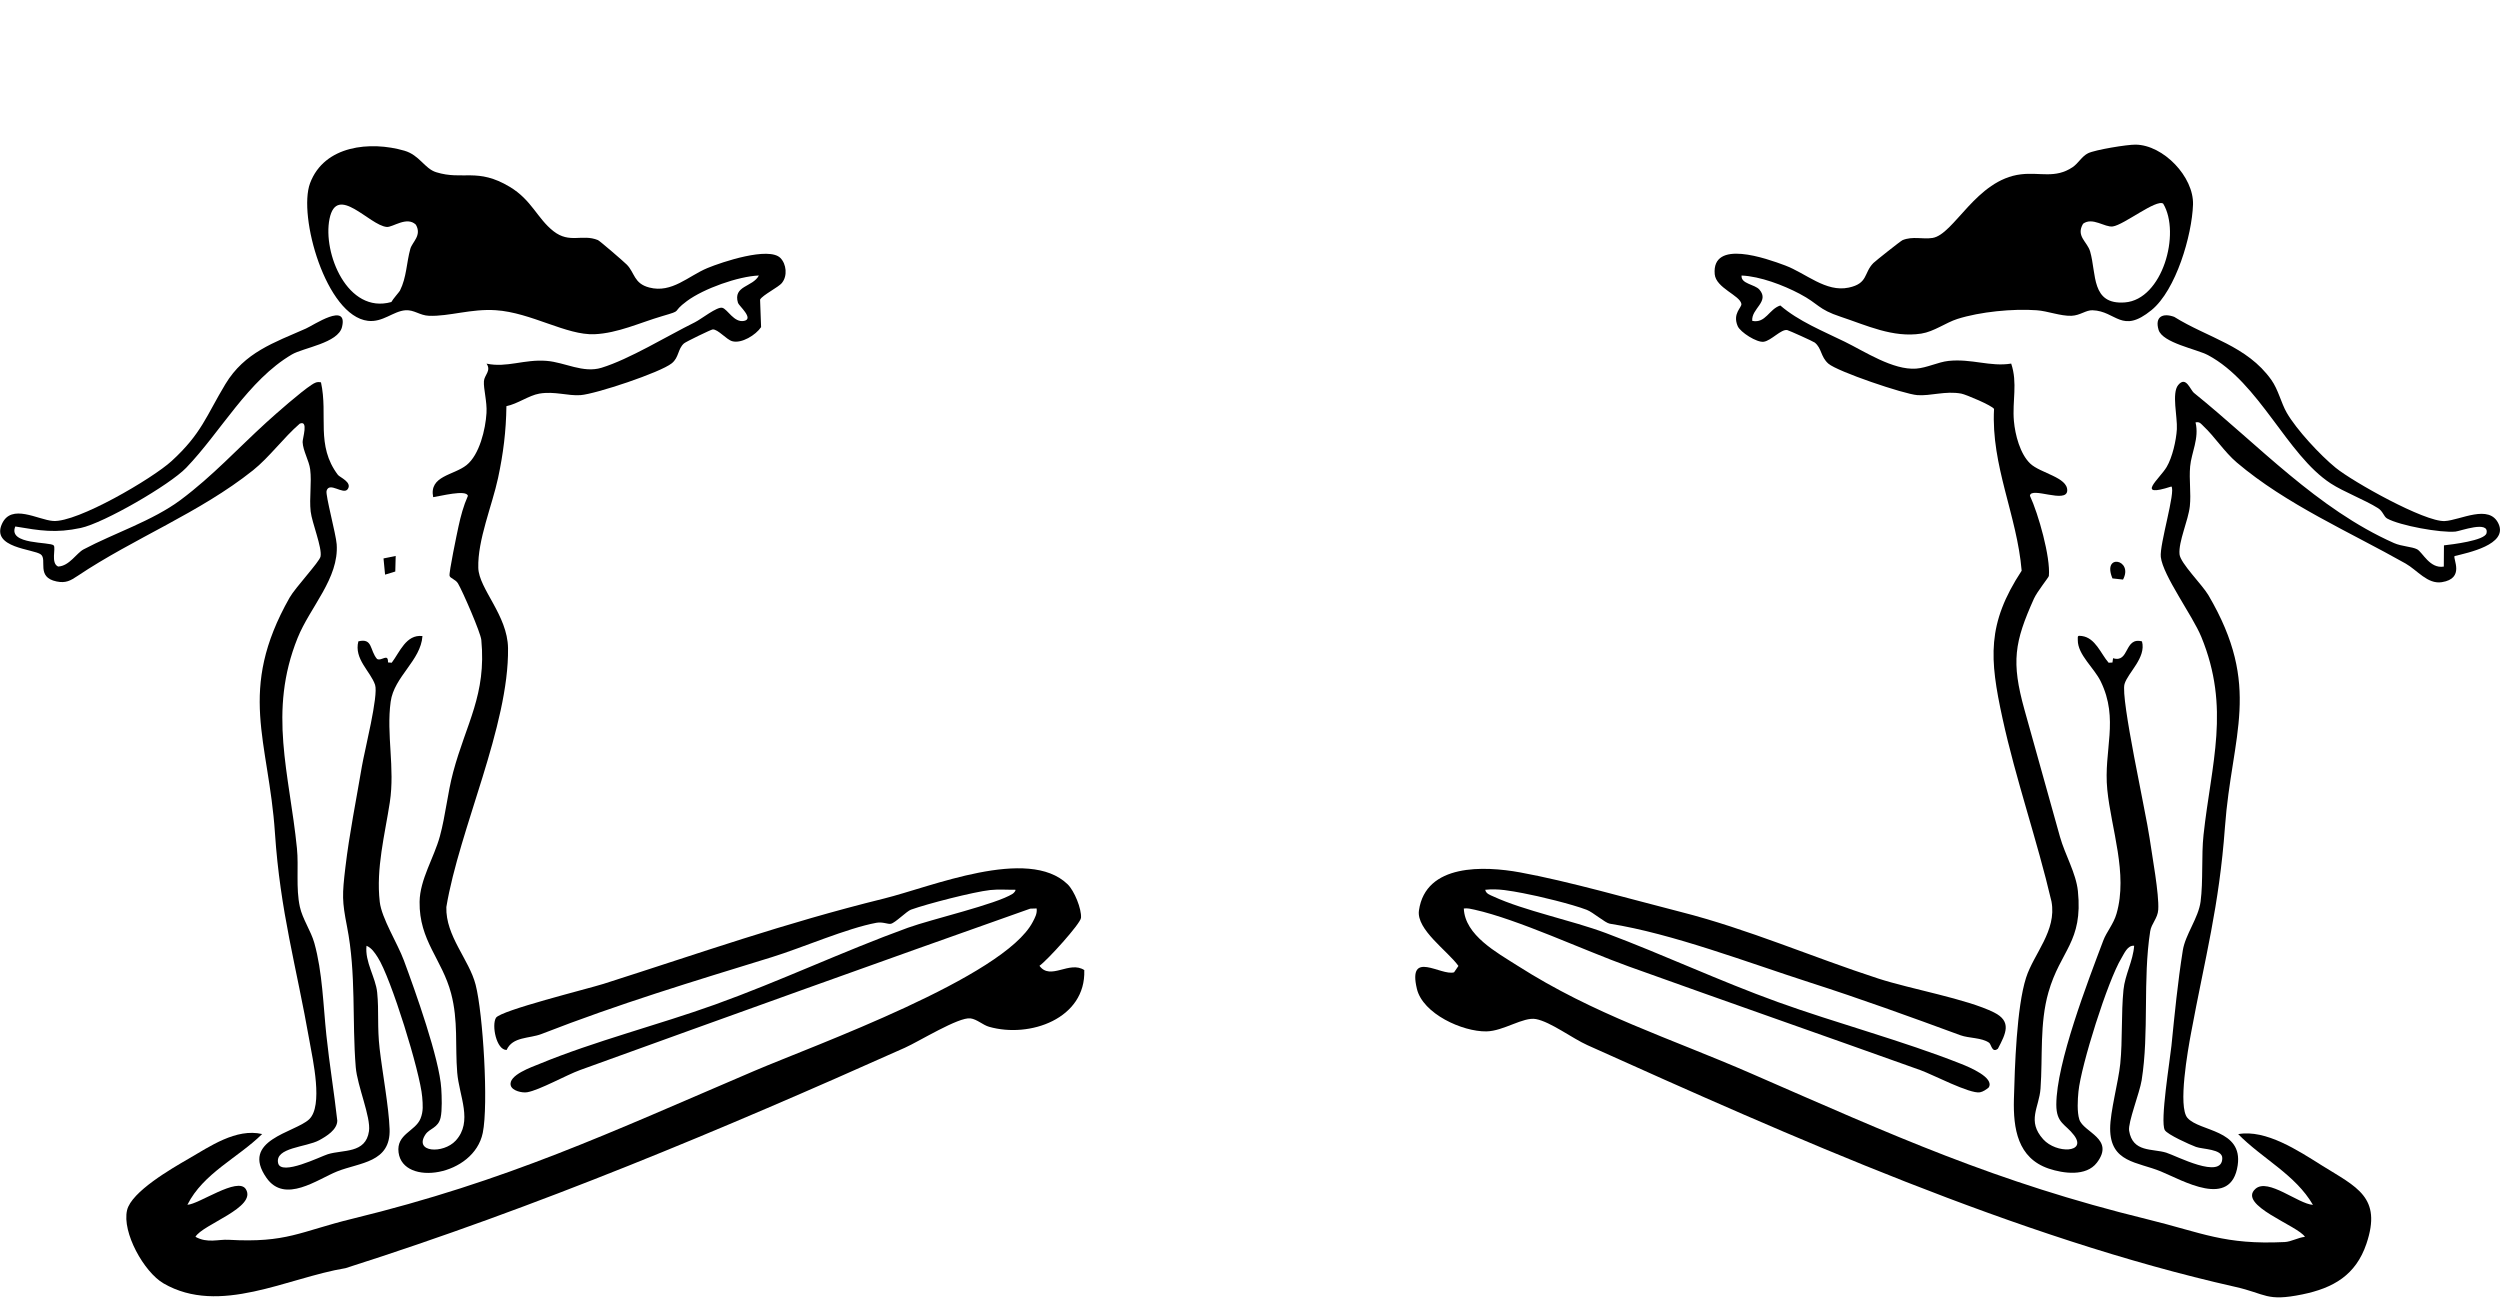
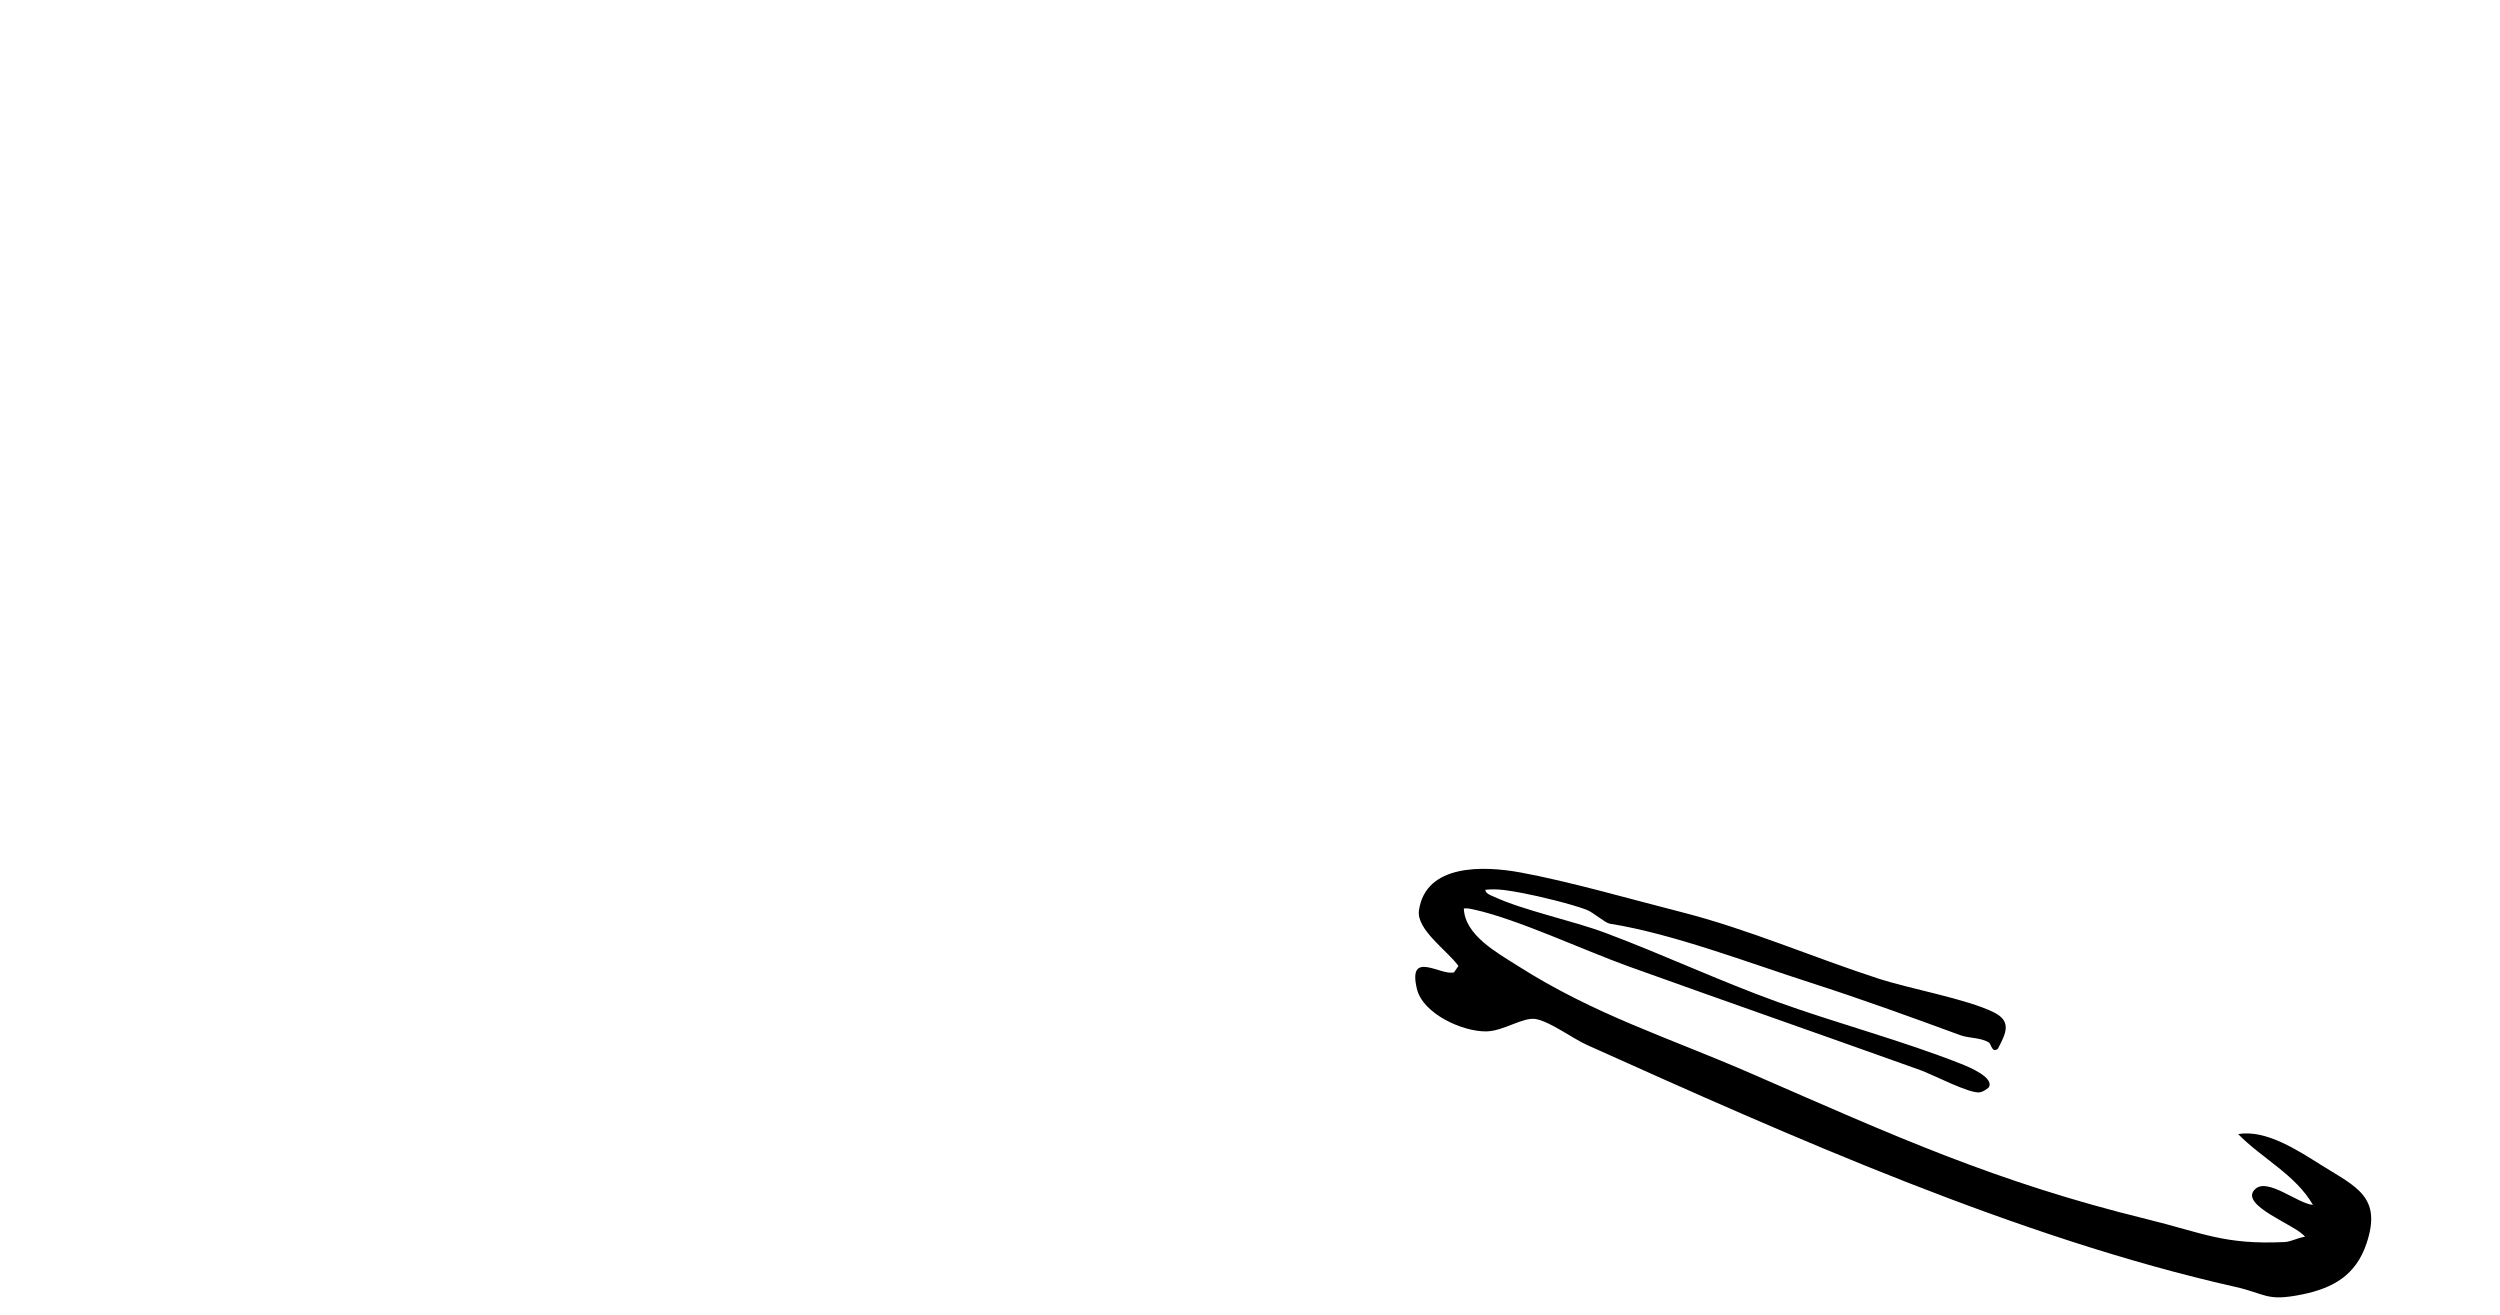
<svg xmlns="http://www.w3.org/2000/svg" id="Ebene_1" data-name="Ebene 1" viewBox="0 0 496.92 261.39">
-   <path d="M346.17,54.77c-.18,1.66,2.62,1.73,3.55,2.8,2.07,2.41-1.65,3.75-1.43,6.21,2.68.55,3.33-2.35,5.58-3.06,3.61,3.12,8.49,5.09,12.82,7.21,3.98,1.95,9.58,5.67,14.17,5.34,2.17-.16,4.37-1.31,6.43-1.53,4.58-.49,8.33,1.21,12.47.53,1.31,3.87.19,7.43.54,11.41.24,2.72,1.22,6.52,3.23,8.45s7.48,2.73,7.37,5.39-7.29-.87-7.41,1.03c1.67,3.57,4.11,12.2,3.76,15.93-.03.27-2.35,3.13-2.97,4.52-3.88,8.65-4.53,12.53-1.89,22.04,2.3,8.26,4.72,16.89,7.07,25.3.99,3.53,3.19,7.21,3.56,10.77,1.04,10.16-3.47,11.75-5.86,20.14-1.77,6.21-1.11,12.78-1.57,19.13-.27,3.76-2.76,6.41.54,10.08,2.61,2.89,8.77,2.71,6.12-.81-1.69-2.24-3.52-2.35-3.52-6.08.02-8.31,6.24-24.4,9.34-32.63.63-1.68,2.04-3.27,2.63-5.33,2.3-7.94-1.07-16.88-1.84-24.67-.77-7.79,2.39-13.93-1.31-21.51-1.31-2.69-4.57-5.29-4.55-8.2,0-.81-.12-.94.82-.81,2.7.37,3.75,3.53,5.31,5.31l.76-.04.12-.86c3.29,1.02,2.18-4.28,5.75-3.34.87,3.24-2.81,6.22-3.47,8.47-.83,2.79,4.25,25.52,4.98,30.63.5,3.51,1.92,11.15,1.72,14.23-.11,1.73-1.36,2.75-1.6,4.29-1.5,9.66-.18,20.08-1.7,29.62-.4,2.5-2.75,8.4-2.49,10.02.71,4.37,4.61,3.51,7.37,4.36,1.93.59,11.17,5.49,11.15,1.08,0-1.82-3.93-1.74-5.23-2.22-1.2-.44-5.72-2.47-6.2-3.35-.96-1.74,1.02-13.79,1.32-16.72.65-6.46,1.25-12.59,2.26-18.98.5-3.17,3.12-6.46,3.54-9.73.53-4.07.14-9.13.58-13.22,1.55-14.27,5.38-25.2-.44-39.38-1.74-4.24-7.62-12.16-8.05-15.88-.28-2.47,2.99-13.03,2.11-14.01-7.33,2.38-2.35-1.51-.95-3.87,1.14-1.93,1.9-5.27,2.03-7.52.14-2.43-1.06-7.16.26-8.77,1.57-1.9,2.36.93,3.17,1.58,12.79,10.32,24.43,23.02,39.72,29.82,1.56.69,3.59.71,4.6,1.24,1.09.57,2.52,3.91,5.31,3.44l.03-4.22c1.5-.17,8.12-.94,8.46-2.42.59-2.59-5.22-.41-6.16-.32-2.91.3-11.08-1.19-13.6-2.6-.67-.38-.81-1.43-1.8-2.05-2.59-1.64-6.81-3.23-9.41-4.92-8.74-5.71-14.14-20.03-24.39-25.5-2.24-1.2-9.06-2.43-9.83-5.04s.85-3.39,3.11-2.57c6.69,4.18,14.47,5.72,19.31,12.53,1.39,1.96,1.93,4.55,3.05,6.51,1.93,3.37,6.7,8.49,9.74,10.96,3.44,2.8,17.7,10.79,21.67,10.59,3.11-.16,8.9-3.5,10.72.59,1.82,4.09-6.12,5.72-8.76,6.37-.37.52,2.1,4.46-2.54,5.19-2.84.44-4.86-2.38-7.2-3.71-11.08-6.26-23.74-11.75-33.54-20.07-2.48-2.11-4.44-5.19-6.6-7.2-.52-.48-.75-.97-1.61-.78.77,3.14-.83,6.05-1.07,8.75s.21,5.3-.06,7.9c-.3,2.83-2.29,7.06-2.05,9.57.17,1.77,4.48,6,5.73,8.11,10.74,18.27,4.65,27.68,3.3,46.08-1.16,15.85-3.94,25.85-6.75,41.02-.6,3.22-2.65,14.65-.69,16.83,2.45,2.74,11.02,2.25,9.97,9.41-1.29,8.77-10.95,2.98-15.28,1.21-4.67-1.92-10.05-1.74-10.07-8.5,0-3.38,1.65-9.33,2.01-12.9.48-4.76.16-9.9.64-14.7.3-3,1.91-5.74,2.12-8.76-1.33-.11-1.98,1.57-2.54,2.49-2.71,4.46-8.01,21.28-8.53,26.5-.16,1.59-.3,4.05.17,5.54.82,2.6,7.14,3.81,3.49,8.6-2.12,2.78-6.65,2.15-9.55,1.18-6.22-2.1-7.09-7.98-6.94-13.81.17-6.44.54-18.24,2.41-24.12,1.54-4.82,6.14-9.34,5.06-15.16-2.83-12.13-7.1-24.29-9.74-36.43-2.59-11.88-3.13-18.75,3.81-29.33-.92-11.03-6.1-20.87-5.49-32.15-.33-.66-5.6-2.88-6.5-3.05-3.15-.59-6.1.5-8.75.3s-15.87-4.68-17.68-6.26c-1.57-1.38-1.28-3.04-2.71-4.19-.3-.24-5.13-2.41-5.46-2.48-1.21-.24-3.18,2.1-4.68,2.32-1.37.2-4.64-1.89-5.17-3.1-1.09-2.54.85-3.7.73-4.43-.28-1.7-5.06-3.15-5.3-5.9-.61-7.02,10.27-3.13,13.99-1.74,4.16,1.56,8.08,5.37,12.63,4.41,3.91-.82,2.97-2.92,4.92-4.89.39-.39,5.46-4.42,5.8-4.55,2.02-.82,3.97-.13,5.94-.43,4.3-.67,8.68-11.6,17.6-12.65,3.79-.45,6.81.9,10.26-1.42,1.13-.76,1.83-2.16,3.07-2.77,1.45-.7,7.77-1.73,9.44-1.71,5.53.06,11.6,6.41,11.42,11.92-.21,6.11-3.38,17-8.25,20.97-5.94,4.85-7,.19-11.72.03-1.32-.05-2.44,1.03-4.19,1.1-2.17.08-4.73-.95-6.91-1.1-4.72-.34-11.24.29-15.77,1.73-2.31.74-4.63,2.51-7.17,2.91-5.64.88-10.89-1.65-16.03-3.35-4.57-1.51-4.25-2.51-8.16-4.57-3.24-1.71-7.83-3.46-11.5-3.62h-.03ZM429.98,40.48c-1.35-.97-7.79,4.21-10.02,4.53-1.6.23-4.03-1.92-5.91-.54-1.47,2.47.83,3.56,1.4,5.51,1.29,4.45.15,10.64,6.91,10.13,7.48-.57,11.13-13.74,7.62-19.62h0Z" />
-   <path d="M155.46,56.21c-.72.89-3.9,2.44-4.38,3.34l.2,5.47c-1.05,1.57-3.88,3.32-5.74,2.8-1.17-.33-2.82-2.4-3.88-2.34-.32.02-5.34,2.45-5.71,2.78-1.26,1.13-.97,2.78-2.42,3.95-2.29,1.85-15.11,6.1-18.13,6.33-2.51.19-5.17-.82-8.21-.3-2.07.36-4.33,2.05-6.53,2.49-.07,5-.62,9.4-1.66,14.27-1.17,5.47-4.09,12.34-3.93,17.88.12,4.17,5.82,9.4,5.91,15.95.21,15.42-9.69,35.98-12.26,51.46-.17,5.77,4.53,10.42,5.82,15.45,1.48,5.76,2.57,23.83,1.42,29.43-1.77,8.63-15.85,10.74-16.74,3.9-.47-3.66,3.33-4.19,4.36-6.72.6-1.48.46-2.78.34-4.31-.4-4.9-6.22-23.74-8.85-27.77-.57-.88-1.21-1.87-2.22-2.28-.36,3.21,1.82,6.28,2.12,9.28.38,3.78-.02,6.77.49,11.19.55,4.76,1.83,11.6,1.98,15.96.23,6.7-5.92,6.62-10.43,8.42-3.9,1.56-10.4,6.49-14.04,1.28-5.29-7.55,5.63-8.97,8.47-11.63,2.84-2.66.72-11.9.09-15.5-2.64-15.04-5.83-25.74-6.88-41.42-1.23-18.47-7.58-28.23,2.9-46.76,1.14-2.02,5.94-7.12,6.16-8.18.36-1.74-1.71-6.75-1.96-8.96-.3-2.73.24-5.71-.1-8.39-.22-1.7-1.42-3.66-1.5-5.4-.04-.71,1.23-4.45-.57-3.67-3.19,2.75-6.06,6.7-9.3,9.28-10.6,8.45-23.72,13.52-34.79,20.94-1.49,1-2.41,1.52-4.23,1.15-4.16-.84-1.8-4.36-3.15-5.38-1.44-1.09-9.91-1.27-7.72-6.07,1.88-4.13,7.14-.8,10.16-.58,4.8.35,19.76-8.43,23.55-11.9,5.97-5.46,6.89-8.98,10.7-15.3,3.81-6.32,9.66-8.24,16.02-11.05,1.5-.66,8.39-5.35,7.16-.3-.78,3.2-7.69,4.11-9.97,5.46-8.69,5.11-14.16,15.41-21,22.52-3.28,3.41-16.35,10.97-20.95,11.96-5.02,1.07-8.06.54-13.02-.29-1.54,3.7,6.99,2.99,7.64,3.77.46.55-.63,3.52.87,4.19,2.23-.09,3.64-2.66,5.06-3.41,6-3.19,13.76-5.69,19.33-9.86,6.33-4.73,11.24-10.12,17-15.37,2.02-1.84,6.9-6.12,8.98-7.47.64-.42,1.07-.67,1.88-.5,1.44,6.59-1.08,12.52,3.37,18.4.36.47,2.9,1.47,1.94,2.83-.86,1.22-3.66-1.58-4.2.34-.24.84,1.87,8.6,2.01,10.61.48,6.76-5.28,12.46-7.77,18.63-5.91,14.68-1.62,26.91-.13,41.81.37,3.67-.24,7.88.58,11.63.53,2.43,2.2,4.77,2.88,7.2,1.61,5.76,1.77,12.44,2.39,18.31s1.54,11.33,2.17,17c-.03,1.8-2.14,3.09-3.59,3.88-2.6,1.41-8.85,1.43-8.17,4.55.57,2.62,8.46-1.33,9.88-1.77,3.02-.94,7.53-.07,8.18-4.58.4-2.8-2.32-8.98-2.63-12.71-.76-9.3.12-18.49-1.74-27.98-.99-5.05-.97-6.26-.32-11.75.79-6.68,2.16-13.43,3.28-20.07.55-3.22,3.33-14.1,2.62-16.21-.9-2.67-4.23-5.13-3.32-8.64,2.89-.71,2.23,1.78,3.71,3.5.89.52,2.24-1.26,2.18.69l.74.06c1.6-2.11,2.86-5.68,6.11-5.3-.33,4.88-5.64,8.05-6.32,13.05-.89,6.54.88,13.11-.17,20-.98,6.41-2.76,13.11-2,19.77.37,3.29,3.51,8.18,4.8,11.66,2.25,6.07,7.07,19.54,7.43,25.47.1,1.54.19,4.32-.13,5.75-.47,2.1-2.19,2.13-3.01,3.36-2.39,3.6,3.54,3.91,6.01,1.23,3.47-3.78.69-8.81.3-13.51-.44-5.37.23-10.28-1.22-15.76-1.8-6.8-6.36-10.46-6.26-18.2.06-4.45,2.88-8.78,4.03-13.01s1.51-8.51,2.64-12.75c2.6-9.73,6.63-15.38,5.6-26.29-.13-1.43-3.7-9.65-4.64-11.24-.48-.81-1.56-1-1.67-1.51-.15-.65,1.46-8.36,1.77-9.79.45-2.09,1-4.13,1.87-6.09-.24-1.34-5.63.09-6.9.25-.84-4.26,4.06-4.32,6.63-6.37,2.57-2.05,3.78-7.11,3.97-10.36.14-2.26-.62-4.79-.51-6.34.09-1.22,1.5-2.05.52-3.47,4.06.86,7.47-.91,11.96-.55,3.6.29,7.24,2.49,10.89,1.37,5.54-1.7,12.95-6.26,18.56-9.04,1.29-.64,4.4-3.15,5.45-2.88s2.33,3.02,4.34,2.6-1.05-3.01-1.22-3.57c-1.05-3.46,2.94-3.12,4.15-5.45-4.13.17-10.96,2.61-14.29,5.07-3.33,2.46-.54,1.72-4.94,3.01-4.4,1.29-8.78,3.38-13.42,3.59-5.6.25-12.59-4.3-19.63-4.77-4.89-.33-9.27,1.25-13.27,1.11-1.88-.07-2.96-1.23-4.71-1.1-2.44.19-4.5,2.45-7.45,2.1-8.34-.99-13.93-20.87-11.5-27.36,2.82-7.54,12.01-8.41,18.74-6.46,3.04.88,4,3.56,6.33,4.28,5.3,1.65,8.18-.95,14.61,2.9,4.39,2.63,5.47,6.29,8.7,8.82,3.23,2.53,5.69.49,8.84,1.77.36.15,5.16,4.29,5.74,4.88,1.6,1.63,1.38,3.75,4.47,4.55,4.5,1.17,7.74-2.29,11.55-3.87,2.92-1.21,12.2-4.31,14.5-2.01,1.2,1.2,1.44,3.55.34,4.92v.02ZM79.5,57.76c1.33-2.65,1.29-5.53,2.06-8.3.39-1.38,2.33-2.65,1.1-4.8-1.79-1.74-4.6.55-5.78.45-3.44-.28-9.93-8.7-11.38-1.62-1.39,6.81,3.57,19,12.29,16.54.26-.53,1.57-2,1.71-2.26h0Z" />
-   <path d="M215.52,192.85c.33,9.62-10.84,13.56-18.93,11.24-1.23-.35-2.38-1.49-3.69-1.67-2.34-.31-10.22,4.58-13.04,5.84-36.33,16.25-73.08,31.68-111.18,43.81-11.57,1.91-25.03,9.48-36.17,3.03-3.89-2.25-8.29-10.15-7.25-14.56.87-3.68,8.89-8.29,12.16-10.18,4.31-2.49,9.51-6.14,14.69-4.95-4.84,4.76-11.7,7.78-14.86,14.06,2.24-.06,10.02-5.64,11.61-3.11,2.29,3.64-8.6,7-10.01,9.48,2.4,1.33,4.54.47,6.58.59,11.62.66,14.15-1.63,24.6-4.18,30.92-7.54,51.08-17.08,79.93-29.4,11.94-5.1,49.62-18.63,55.32-29.6.44-.85.91-1.66.77-2.68l-1.27.04c-29.88,10.57-59.7,21.3-89.48,32.08-2.68.97-8.07,3.99-10.49,4.41-1.01.18-2.98-.28-3.28-1.31-.61-2.08,4.28-3.73,5.67-4.31,11.02-4.55,23.64-7.75,34.91-11.8,13.04-4.69,25.45-10.59,38.34-15.27,4.75-1.72,17.62-4.68,20.84-6.76.25-.16.69-.68.52-.8-1.65.03-3.32-.12-4.98.06-3.35.37-12.51,2.73-15.76,3.9-.85.3-3.12,2.63-4,2.81-.6.12-1.6-.43-2.87-.2-5.88,1.09-14.7,4.95-20.81,6.84-15.82,4.88-30.22,9.21-45.77,15.27-2.39.93-5.74.49-6.92,3.17-2.04.03-3.01-4.92-2.12-6.39s18.18-5.74,21.38-6.75c19.49-6.21,35.62-11.98,55.76-16.96,9.34-2.31,28.63-10.43,36.48-2.84,1.35,1.3,2.8,4.9,2.67,6.67-.08,1.16-6.77,8.52-8.26,9.54,2.19,3,5.96-1.12,8.94.87h-.03Z" />
  <path d="M395.38,207.27c-1.48-1.05-4.03-.88-5.69-1.49-9.94-3.66-20-7.3-29.87-10.47-12.34-3.97-27.43-9.75-39.85-11.71-.92-.15-3.31-2.27-4.59-2.76-2.96-1.13-9.41-2.7-12.62-3.3-2.56-.47-4.89-.96-7.54-.68.13.78.97,1.04,1.59,1.32,6.2,2.87,15.61,4.74,22.43,7.3,11.46,4.3,22.44,9.47,34.09,13.68s24.86,7.7,36.51,12.32c1.54.61,6.67,2.73,5.45,4.68-.48.4-1.13.85-1.75.96-2.01.34-9.39-3.54-11.82-4.41-19.23-6.88-38.74-13.69-57.96-20.6-8.87-3.19-22.02-9.36-30.65-11.29-.72-.16-1.4-.34-2.15-.24.22,5.33,6.57,8.75,10.66,11.36,15.37,9.81,30.18,14.34,46.49,21.45,28.27,12.32,48.38,21.53,78.73,28.97,10.96,2.69,15.28,5.1,27.28,4.52,1.3-.06,2.7-.91,4.03-1.03-1.35-2.21-13.49-6.31-9.83-9.55,2.49-2.21,8.5,3.01,11.42,3.19-3.48-6.01-10.07-9.18-14.86-14.06,5.52-.99,11.98,3.31,16.61,6.21,6.94,4.33,12.02,6.29,8.88,15.58-2.11,6.25-6.6,8.81-12.75,10.07-7.19,1.47-7.17-.12-13.36-1.51-43.26-9.75-88.34-29.88-128.72-48.03-2.99-1.34-7.33-4.64-10.24-5.19-2.52-.48-6.45,2.4-9.86,2.45-4.72.08-12.63-3.49-13.81-8.47-1.86-7.87,4.79-2.51,7.39-3.27l.87-1.27c-2.13-2.99-8.39-7.21-7.85-11.02,1.33-9.38,13.02-8.86,20.07-7.58,9.58,1.74,22.2,5.38,31.95,7.86,13.45,3.42,26.14,8.98,39.29,13.25,6.42,2.09,17.56,4.03,22.99,6.73,3.6,1.79,2.36,4.2.78,7.21-1.18.94-1.3-.86-1.75-1.18h0Z" />
-   <path d="M421.99,115.2l-2.1-.23c-2.13-5.07,4.24-3.78,2.1.23Z" />
-   <polygon points="78.65 110.5 78.57 113.6 76.54 114.22 76.23 111 78.65 110.5" />
</svg>